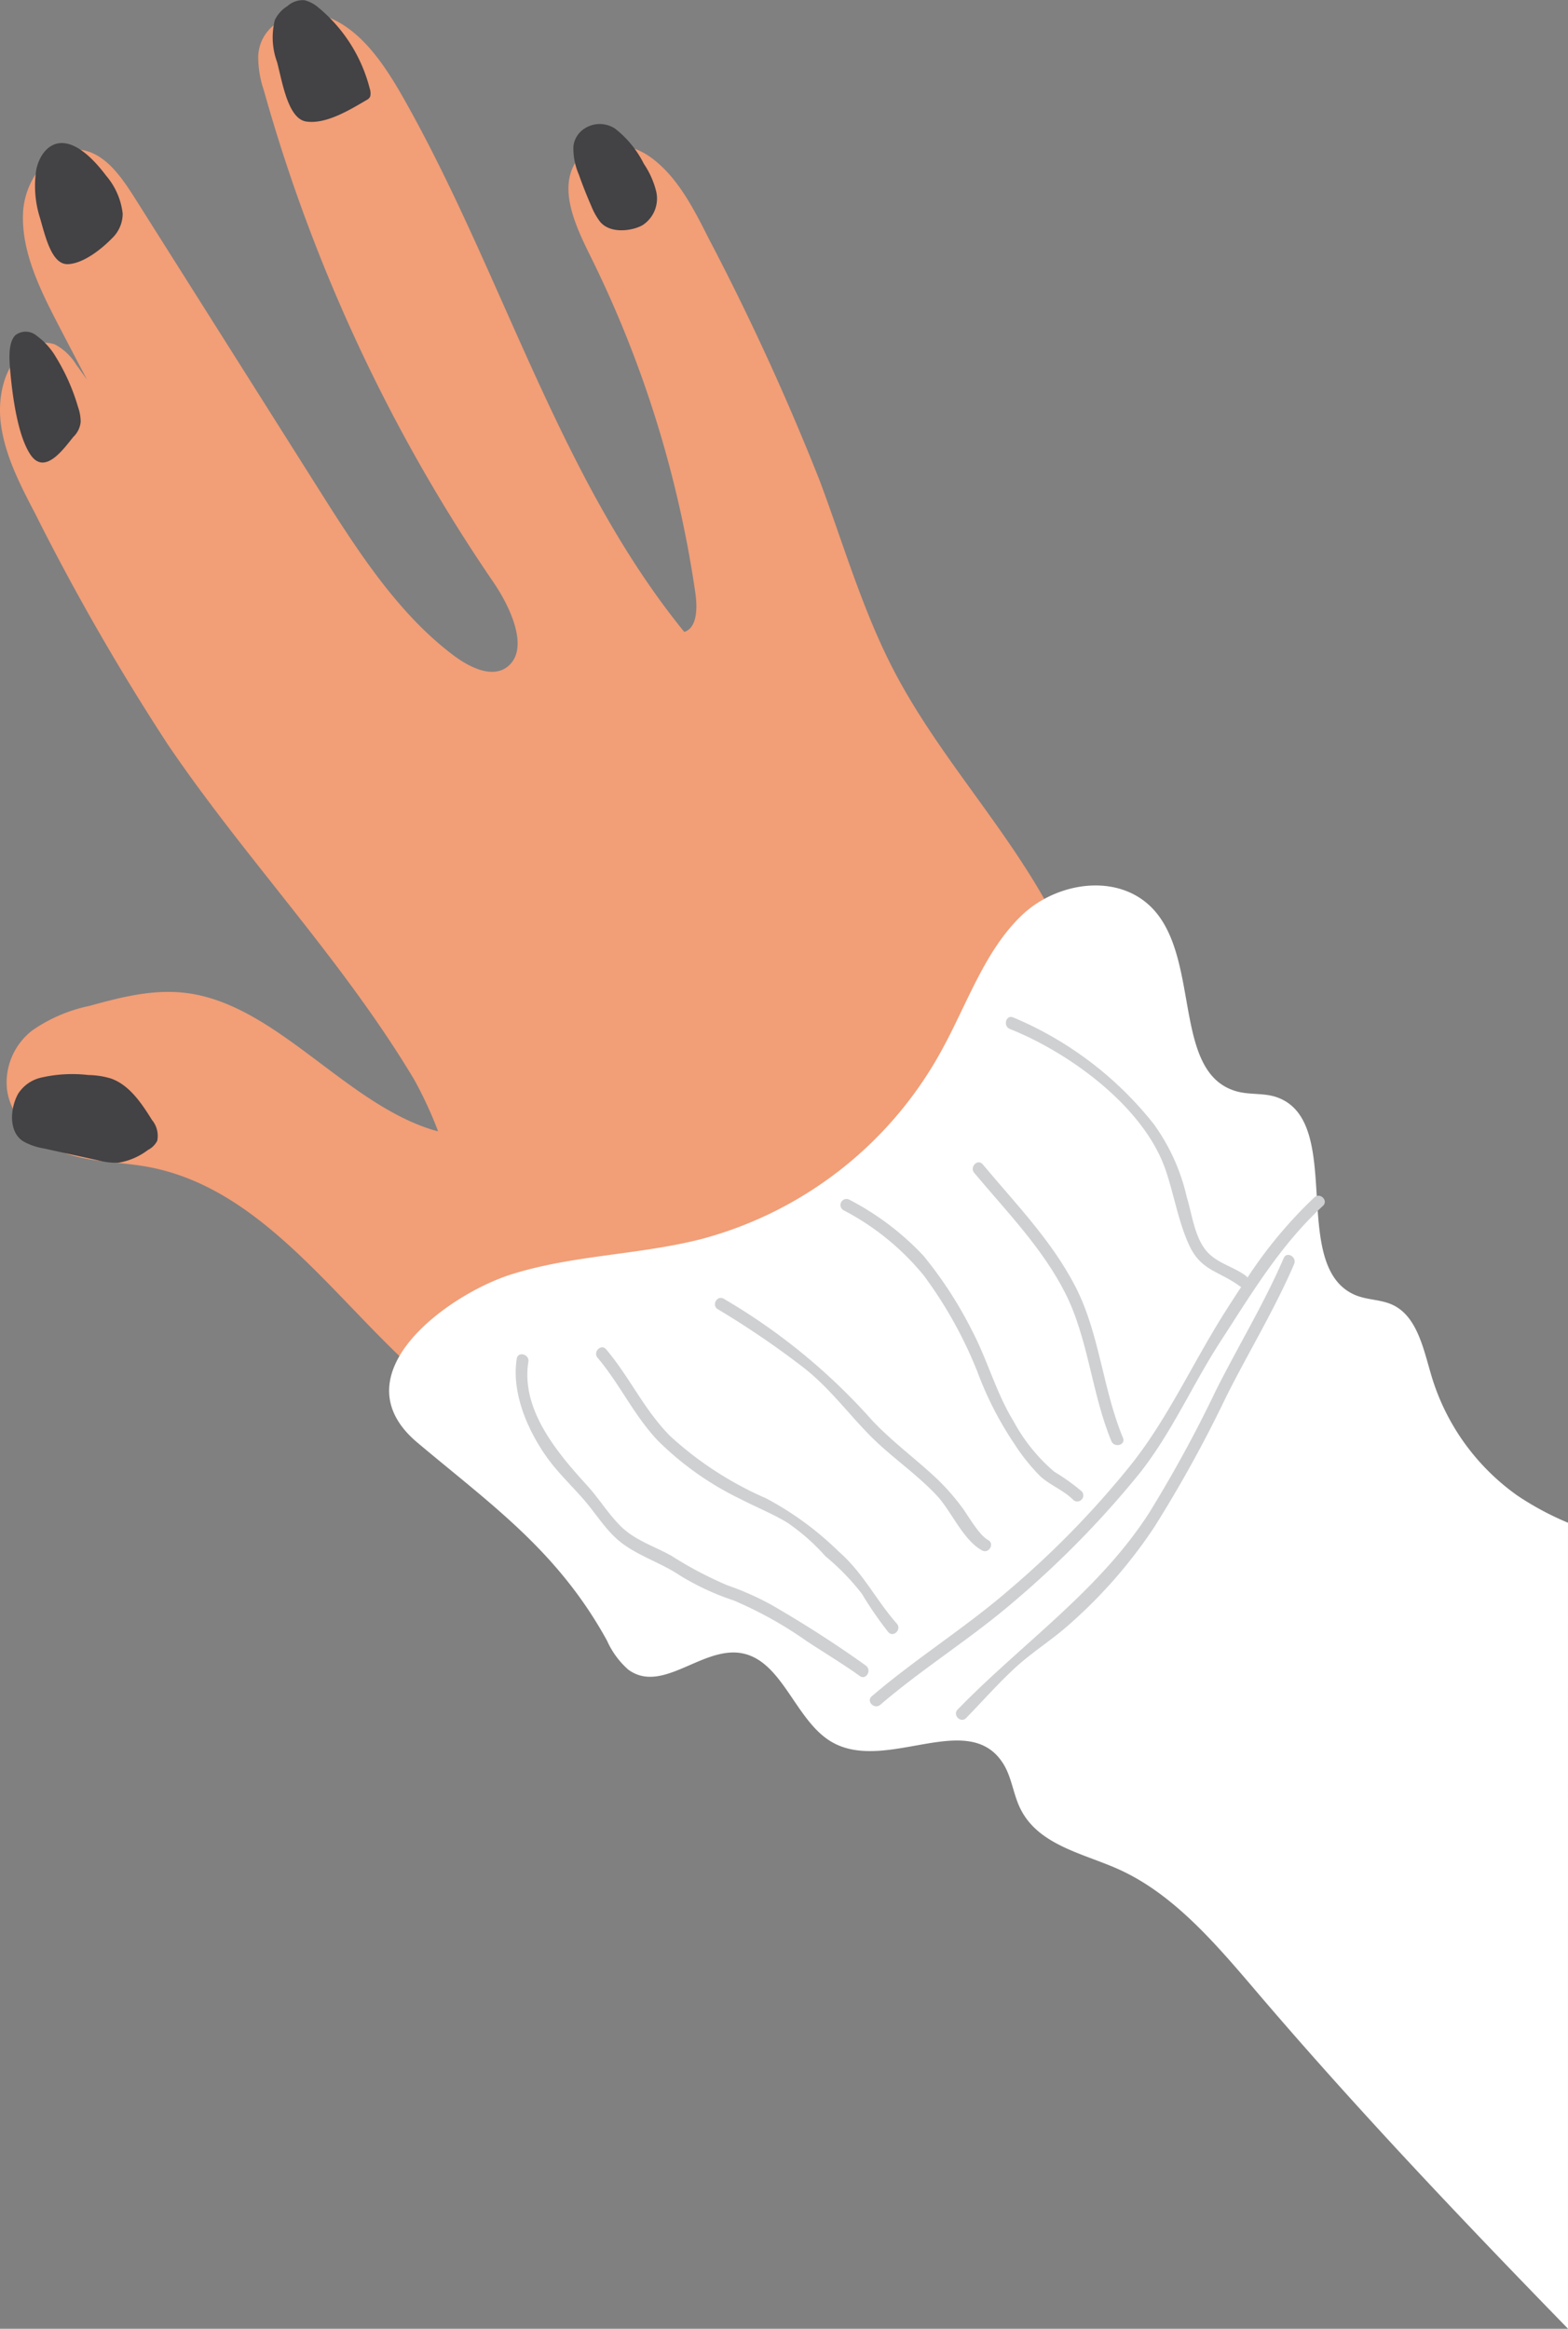
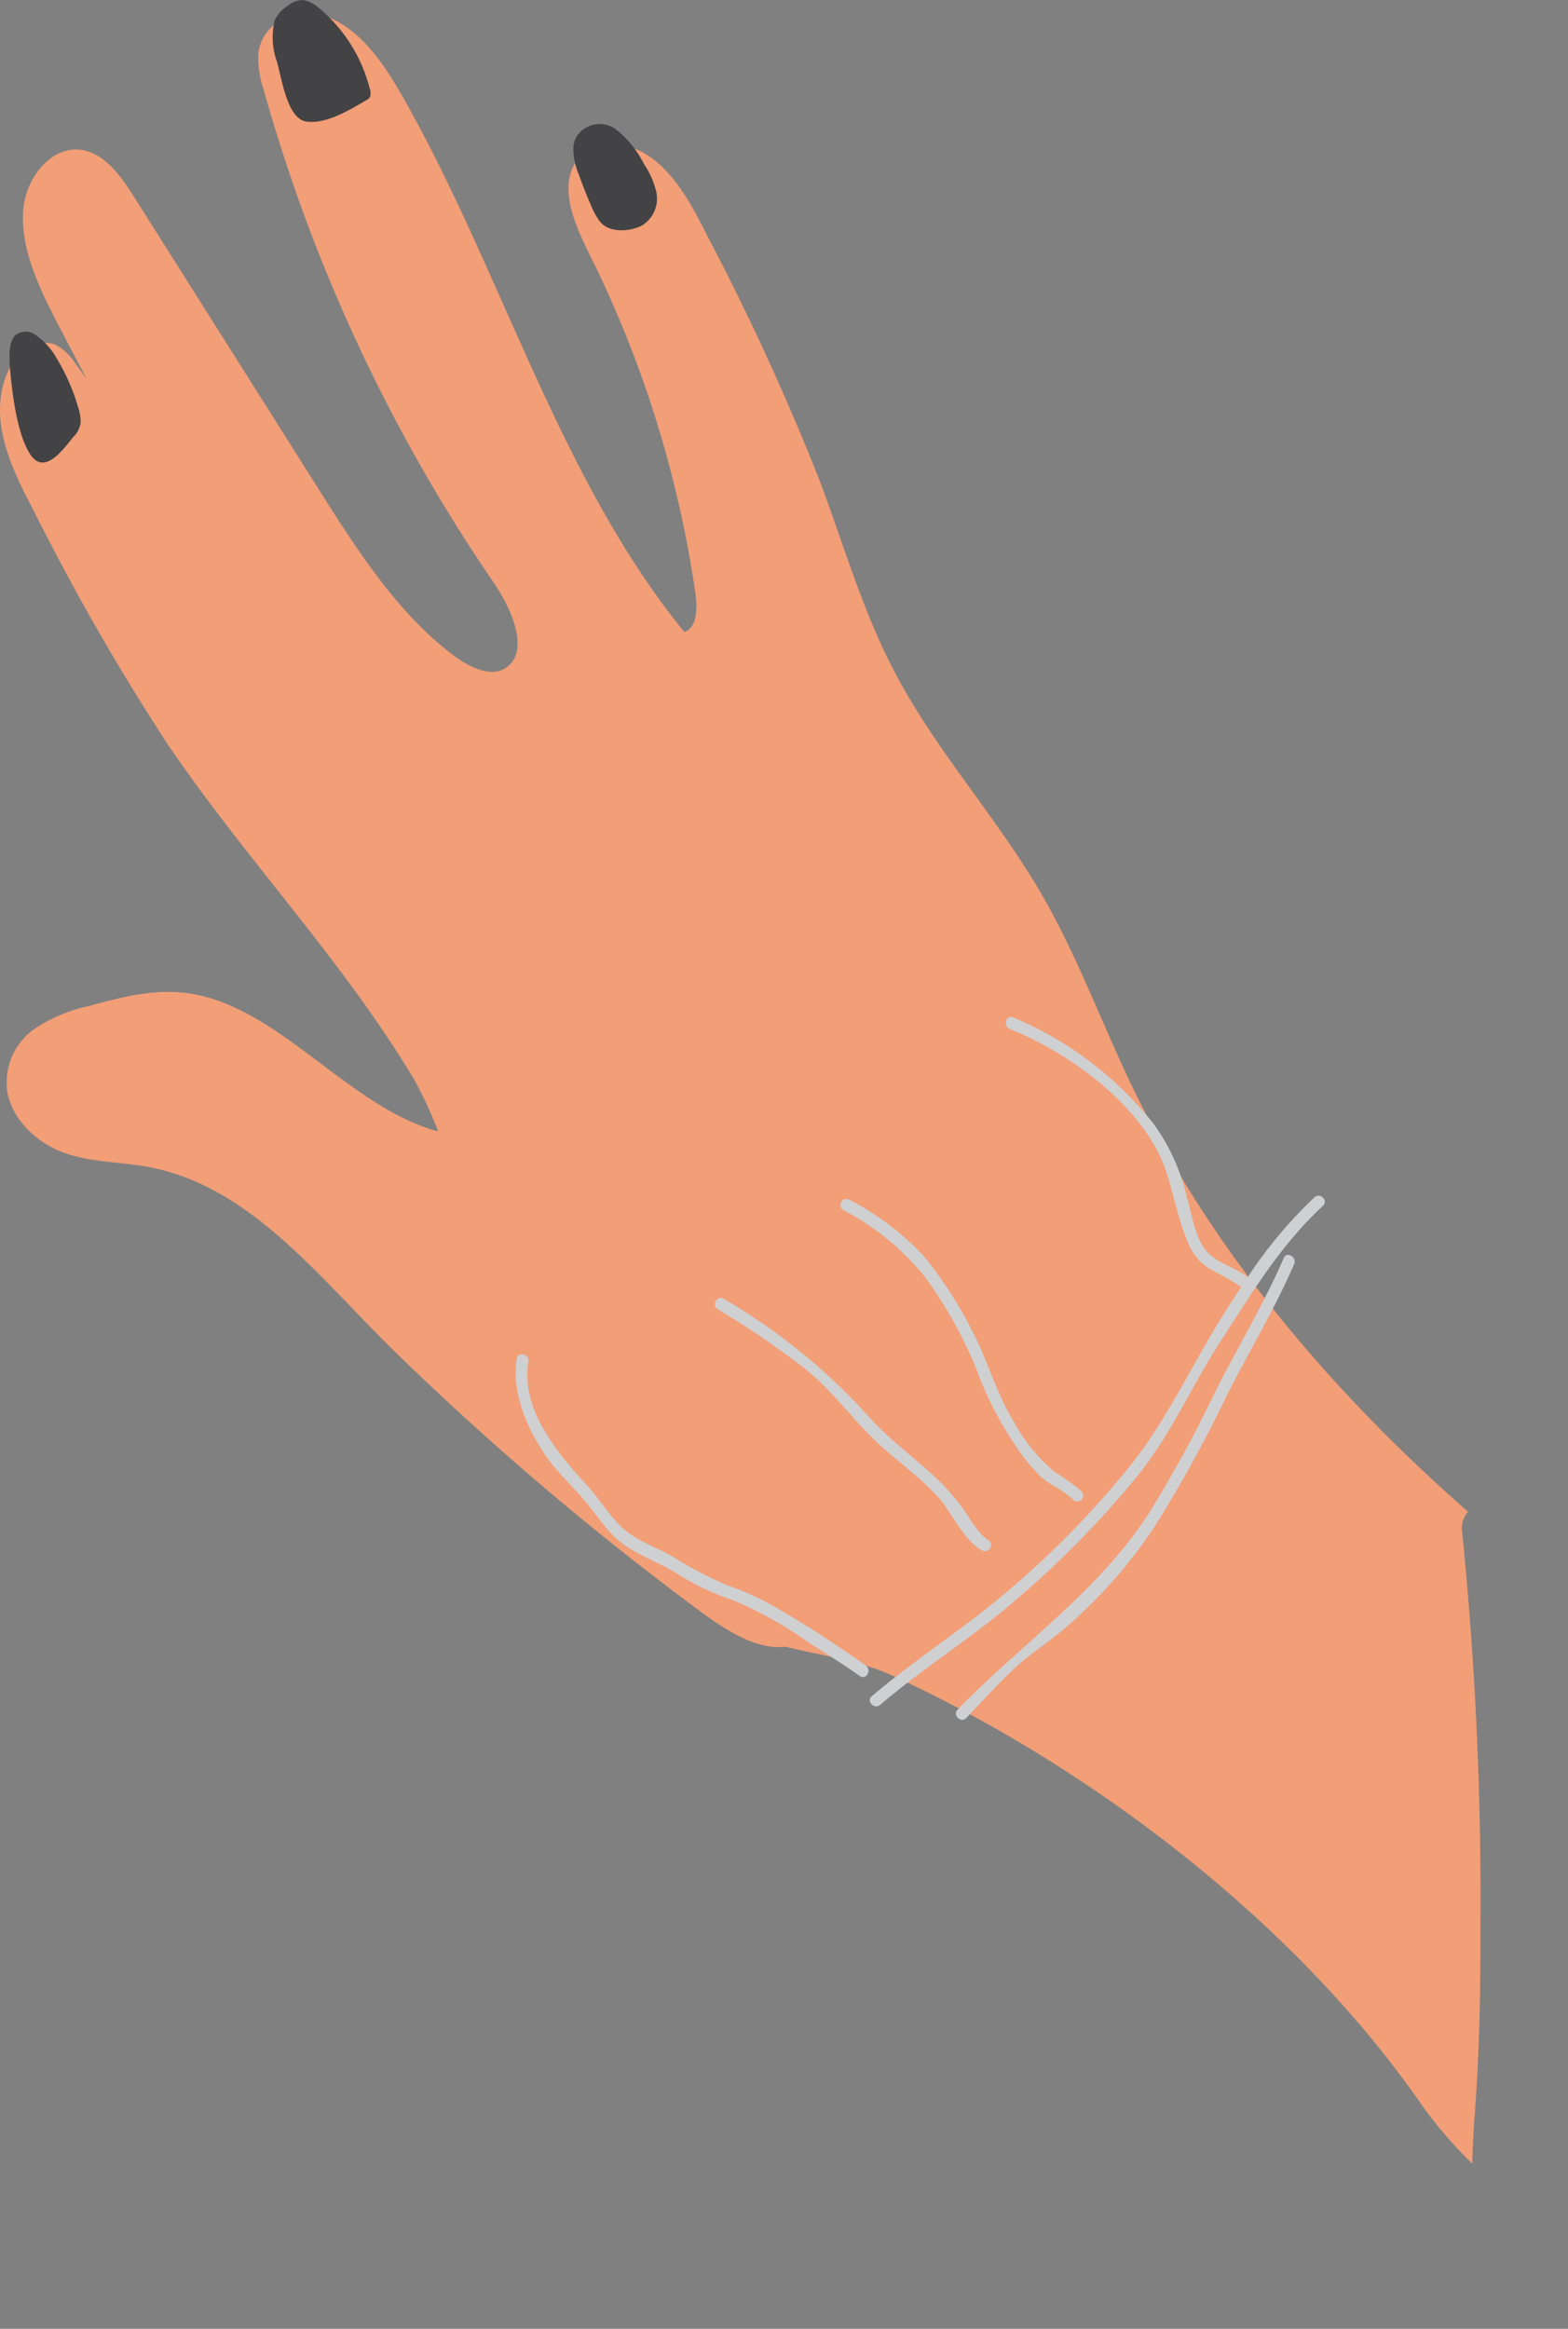
<svg xmlns="http://www.w3.org/2000/svg" id="Group_1362" data-name="Group 1362" width="139" height="206.368" viewBox="0 0 139 206.368">
  <rect x="0" y="0" width="139" height="206.368" fill="#808080" stroke="none" />
  <defs>
    <clipPath id="clip-path">
      <rect id="Rectangle_1158" data-name="Rectangle 1158" width="139" height="206.368" fill="none" />
    </clipPath>
  </defs>
  <g id="Group_1363" data-name="Group 1363" clip-path="url(#clip-path)">
    <path id="Path_8655" data-name="Path 8655" d="M130.775,187.86c.382-5.29.478-10.531.46-15.834a323.874,323.874,0,0,0-1.616-35.183,2.154,2.154,0,0,1,.525-1.794l-.151-.137c-11.854-10.425-22.6-22.926-29.667-37.64-2.667-5.554-4.8-11.392-7.858-16.722-4.026-7.011-9.562-12.968-13.285-20.159-2.757-5.325-4.425-11.145-6.536-16.766A222.55,222.55,0,0,0,62.8,22.163c-1.349-2.685-2.808-5.5-5.143-7.165s-5.8-1.564-6.907.975c-1.024,2.348.354,5.31,1.589,7.8a99.364,99.364,0,0,1,9.3,29.835c.2,1.36.162,3.109-.978,3.469C49.553,43.427,44.591,25.395,35.832,9.885,34.224,7.036,32.3,4.1,29.548,2.8s-6.419,0-6.655,3.164a9.14,9.14,0,0,0,.483,3.074,147.909,147.909,0,0,0,20.342,43.6c1.612,2.35,3.229,5.991,1.261,7.526-1.314,1.025-3.278.109-4.747-.991-4.978-3.725-8.571-9.347-12.025-14.815L12.043,18.772c-1.069-1.692-2.268-3.5-3.987-4.187-3.013-1.2-5.867,1.959-6.015,5.382s1.52,6.8,3.144,9.922C6.019,31.5,6.864,33.1,7.7,34.7c-.319-.442-.632-.889-.956-1.328A4.914,4.914,0,0,0,4.872,31.6a2.536,2.536,0,0,0-2.007.124C.634,32.75-.279,35.8.073,38.6s1.7,5.415,3.018,7.938A208.177,208.177,0,0,0,14.871,67.041c6.921,10.2,15.456,19.046,21.835,29.685a35.734,35.734,0,0,1,2.131,4.6c-.162-.044-.324-.079-.485-.128C30.632,98.826,24.553,90.22,16.722,89.1c-3.022-.432-5.957.332-8.807,1.118a13.767,13.767,0,0,0-5.042,2.163,5.834,5.834,0,0,0-2.26,5.178c.324,2.67,2.644,4.776,4.982,5.64s4.776.825,7.171,1.221c9.353,1.547,15.461,9.855,22.389,16.584a262.836,262.836,0,0,0,26.916,22.862c2.32,1.714,5.061,3.451,7.555,3.135,3.2.794,6.569,1.217,9.566,2.595,16.988,7.809,35.324,21.448,46.748,37.879a37.9,37.9,0,0,0,4.575,5.335c.039-1.65.14-3.3.259-4.952" transform="translate(0 -1.076)" fill="#f29e77" />
-     <path id="Path_8656" data-name="Path 8656" d="M2.568,180.14a3.287,3.287,0,0,1,1.986-1.388,12.367,12.367,0,0,1,4.214-.235,7.286,7.286,0,0,1,1.994.305c1.621.566,2.709,2.163,3.644,3.674a2.205,2.205,0,0,1,.469,1.847,1.892,1.892,0,0,1-.82.813,5.955,5.955,0,0,1-2.609,1.131,6.186,6.186,0,0,1-1.831-.214l-4.8-1.052a5.646,5.646,0,0,1-1.8-.618c-1.38-.854-1.161-3.039-.45-4.263" transform="translate(-0.936 -83.252)" fill="#434244" />
    <path id="Path_8657" data-name="Path 8657" d="M7.287,64.371a2.131,2.131,0,0,0,.6-1.279,3.939,3.939,0,0,0-.23-1.306,18.09,18.09,0,0,0-1.962-4.432,6.205,6.205,0,0,0-1.713-1.9A1.5,1.5,0,0,0,2.107,55.4c-.559.549-.577,1.691-.5,2.739.159,2.026.587,5.971,1.81,7.828,1.309,1.987,3.056-.639,3.865-1.6" transform="translate(-0.735 -25.704)" fill="#434244" />
-     <path id="Path_8658" data-name="Path 8658" d="M12.615,32.221a3.03,3.03,0,0,0,.965-2.188,6.219,6.219,0,0,0-1.468-3.376c-1.134-1.515-2.6-2.931-3.987-2.893-1.1.03-1.918,1.029-2.2,2.336a9.37,9.37,0,0,0,.344,4.363c.5,1.757,1.061,4.112,2.488,4.031,1.348-.076,2.919-1.309,3.858-2.273" transform="translate(-2.704 -11.086)" fill="#434244" />
    <path id="Path_8659" data-name="Path 8659" d="M53.624,8.859a.624.624,0,0,0,.321-.331,1.344,1.344,0,0,0-.055-.706A13.705,13.705,0,0,0,49.346.669,2.992,2.992,0,0,0,48.1.019,2.047,2.047,0,0,0,46.6.541a2.933,2.933,0,0,0-1.116,1.233,6.358,6.358,0,0,0,.2,3.736c.482,1.826.967,5.02,2.587,5.26,1.779.264,3.937-1.085,5.355-1.911" transform="translate(-21.12 0)" fill="#434244" />
    <path id="Path_8660" data-name="Path 8660" d="M101.4,29.564a2.809,2.809,0,0,0,1.214-2.956,7.58,7.58,0,0,0-1.1-2.475,9.092,9.092,0,0,0-2.551-3.12,2.467,2.467,0,0,0-2.74.011,2.16,2.16,0,0,0-.953,1.544,5.828,5.828,0,0,0,.48,2.513q.5,1.408,1.1,2.78a5.941,5.941,0,0,0,.775,1.391c.949,1.154,2.964.788,3.775.312" transform="translate(-44.437 -9.612)" fill="#434244" />
-     <path id="Path_8661" data-name="Path 8661" d="M164.665,201.147a20.016,20.016,0,0,1-7.6-10.584c-.7-2.344-1.244-5.179-3.333-6.25-1.082-.555-2.332-.458-3.443-.934-5.91-2.527-.872-15.294-6.877-17.5-1.2-.44-2.5-.2-3.716-.57-5.384-1.622-3.284-10.853-6.857-15.584-2.932-3.881-8.8-3.119-12.069-.015s-4.822,7.745-7.028,11.8a34.338,34.338,0,0,1-21.348,16.9c-5.559,1.431-11.483,1.421-16.948,3.16-5.609,1.786-15.417,8.893-8.281,14.893,6.539,5.5,12.442,9.6,16.817,17.563a7.48,7.48,0,0,0,1.87,2.549c3.071,2.261,6.7-2.26,10.271-1.405,3.467.83,4.593,5.962,7.756,7.811,4.824,2.822,12.139-2.964,15.219,1.933.749,1.191.883,2.678,1.5,3.948,1.571,3.237,5.466,3.974,8.6,5.354,5.031,2.212,8.856,6.8,12.565,11.146,8.762,10.255,18.031,20,27.4,29.623V203.563a26.06,26.06,0,0,1-4.5-2.416" transform="translate(-30.164 -68.624)" fill="#fff" />
    <path id="Path_8662" data-name="Path 8662" d="M116.743,252.549c-2.621-1.883-5.533-3.747-8.353-5.373a25.238,25.238,0,0,0-3.928-1.744,33.708,33.708,0,0,1-4.951-2.611c-1.526-.858-3.224-1.362-4.5-2.622-1.1-1.092-1.927-2.457-2.975-3.606-2.621-2.876-5.893-6.707-5.213-10.964.107-.672-.92-.961-1.029-.284-.479,2.992.929,6.276,2.626,8.685,1.006,1.428,2.282,2.6,3.412,3.923s1.991,2.814,3.409,3.838c1.557,1.124,3.452,1.714,5.056,2.794a22.811,22.811,0,0,0,4.729,2.191,35.159,35.159,0,0,1,6.476,3.607c1.544,1.018,3.213,2.022,4.7,3.088.559.4,1.091-.524.538-.921" transform="translate(-39.984 -104.949)" fill="#cfd0d2" />
-     <path id="Path_8663" data-name="Path 8663" d="M104.6,232.145a27.09,27.09,0,0,0,7.3,5.13c1.356.7,2.792,1.276,4.1,2.064a18.359,18.359,0,0,1,3.389,2.985,21.067,21.067,0,0,1,3.229,3.323,32.05,32.05,0,0,0,2.344,3.4c.455.516,1.207-.241.754-.754-1.882-2.138-2.965-4.477-5.139-6.376a27.859,27.859,0,0,0-6.45-4.727,30.657,30.657,0,0,1-8.484-5.5c-2.308-2.31-3.615-5.247-5.695-7.705-.444-.525-1.2.233-.754.755,1.991,2.354,3.24,5.155,5.4,7.4" transform="translate(-46.215 -104.414)" fill="#cfd0d2" />
    <path id="Path_8664" data-name="Path 8664" d="M183.952,184.912a39.729,39.729,0,0,0-5.935,7.111.568.568,0,0,0-.153-.166c-1.231-.9-2.8-1.146-3.715-2.493-.859-1.271-1.071-3.019-1.509-4.466a17.743,17.743,0,0,0-2.934-6.486,31.3,31.3,0,0,0-12.467-9.448c-.637-.254-.914.777-.283,1.029,5.277,2.1,11.86,6.881,13.789,12.452.763,2.205,1.136,4.631,2.124,6.747,1.045,2.238,2.627,2.243,4.456,3.586a.548.548,0,0,0,.137.072c-.493.747-.983,1.507-1.477,2.286-2.748,4.343-4.948,9.185-8.106,13.235a81.455,81.455,0,0,1-10.867,11.218c-3.93,3.42-8.359,6.16-12.3,9.538-.522.448.235,1.2.754.755,3.813-3.271,8.115-5.92,11.931-9.219a85.305,85.305,0,0,0,11-11.225c2.895-3.628,4.718-7.887,7.233-11.763,2.794-4.307,5.3-8.521,9.078-12.007.505-.467-.251-1.22-.755-.754" transform="translate(-67.432 -78.808)" fill="#cfd0d2" />
    <path id="Path_8665" data-name="Path 8665" d="M119.055,216.6a78.181,78.181,0,0,1,7.741,5.282c2.2,1.756,3.791,3.925,5.75,5.913,1.863,1.89,4.11,3.376,5.922,5.316,1.314,1.406,2.318,3.932,4.012,4.864.6.331,1.141-.589.538-.921-.84-.463-1.82-2.257-2.359-2.959a19.933,19.933,0,0,0-2.052-2.347c-2.045-1.954-4.369-3.585-6.246-5.717a54.025,54.025,0,0,0-12.768-10.352c-.586-.362-1.122.561-.538.921" transform="translate(-55.425 -100.583)" fill="#cfd0d2" />
    <path id="Path_8666" data-name="Path 8666" d="M139.907,200.14a22.745,22.745,0,0,1,7.146,5.809,37.755,37.755,0,0,1,4.72,8.46A30.49,30.49,0,0,0,155.1,220.9a17.439,17.439,0,0,0,2.276,2.834c.909.814,2.041,1.21,2.919,2.089a.534.534,0,0,0,.754-.754,18.611,18.611,0,0,0-2.44-1.747,15.559,15.559,0,0,1-3.616-4.486c-1.554-2.539-2.312-5.446-3.7-8.068a35.844,35.844,0,0,0-4.3-6.608,24.421,24.421,0,0,0-6.551-4.943.534.534,0,0,0-.539.921" transform="translate(-65.151 -92.905)" fill="#cfd0d2" />
-     <path id="Path_8667" data-name="Path 8667" d="M169.849,204.681c2.051,4.066,2.327,8.876,4.081,13.1.26.625,1.293.35,1.029-.284-1.793-4.316-2.069-9.2-4.188-13.352-2.075-4.069-5.345-7.42-8.247-10.893-.441-.528-1.192.23-.754.754,2.843,3.4,6.065,6.683,8.08,10.678" transform="translate(-75.408 -90.073)" fill="#cfd0d2" />
    <path id="Path_8668" data-name="Path 8668" d="M187.911,208.732c-1.754,4.06-4.05,7.816-6.027,11.762a115.3,115.3,0,0,1-5.918,10.837c-4.449,6.914-11.3,11.577-16.96,17.408-.478.493.275,1.248.755.754,1.422-1.465,2.78-3,4.277-4.393,1.452-1.351,3.131-2.4,4.627-3.694a43.542,43.542,0,0,0,7.77-8.831,114.63,114.63,0,0,0,6.37-11.543c1.977-3.947,4.273-7.7,6.027-11.762.269-.624-.649-1.168-.921-.539" transform="translate(-74.11 -97.249)" fill="#cfd0d2" />
  </g>
</svg>